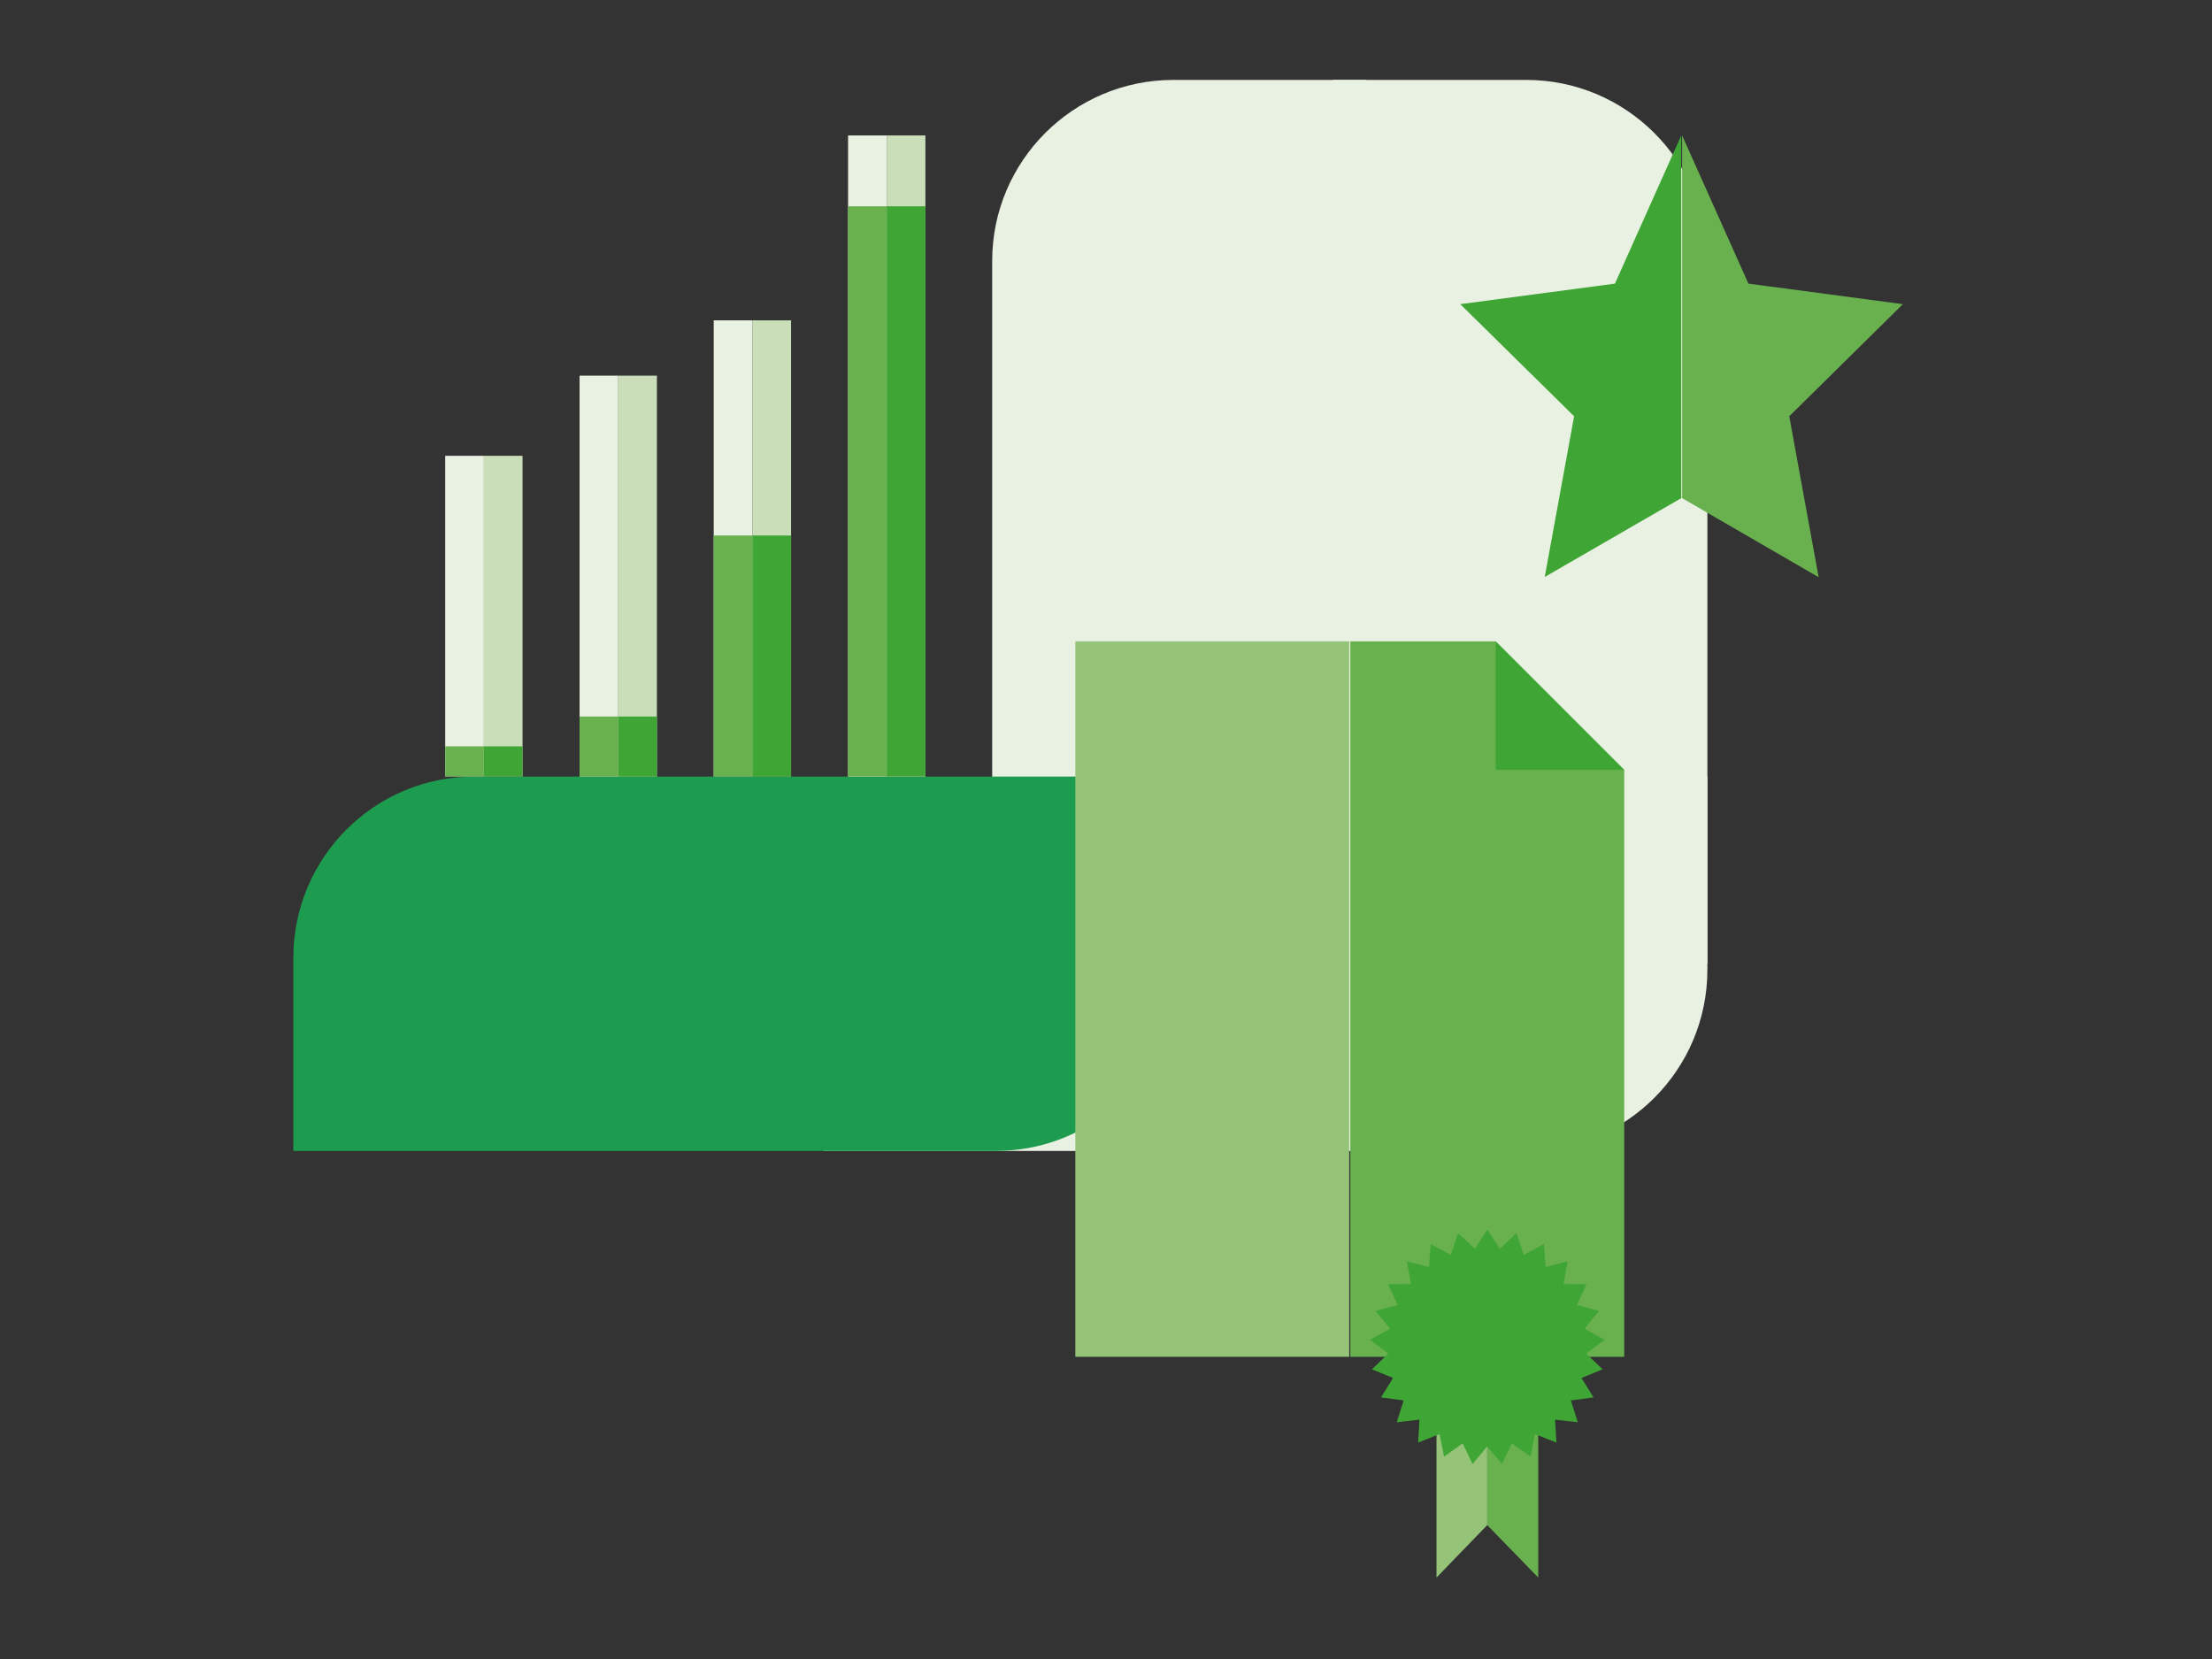
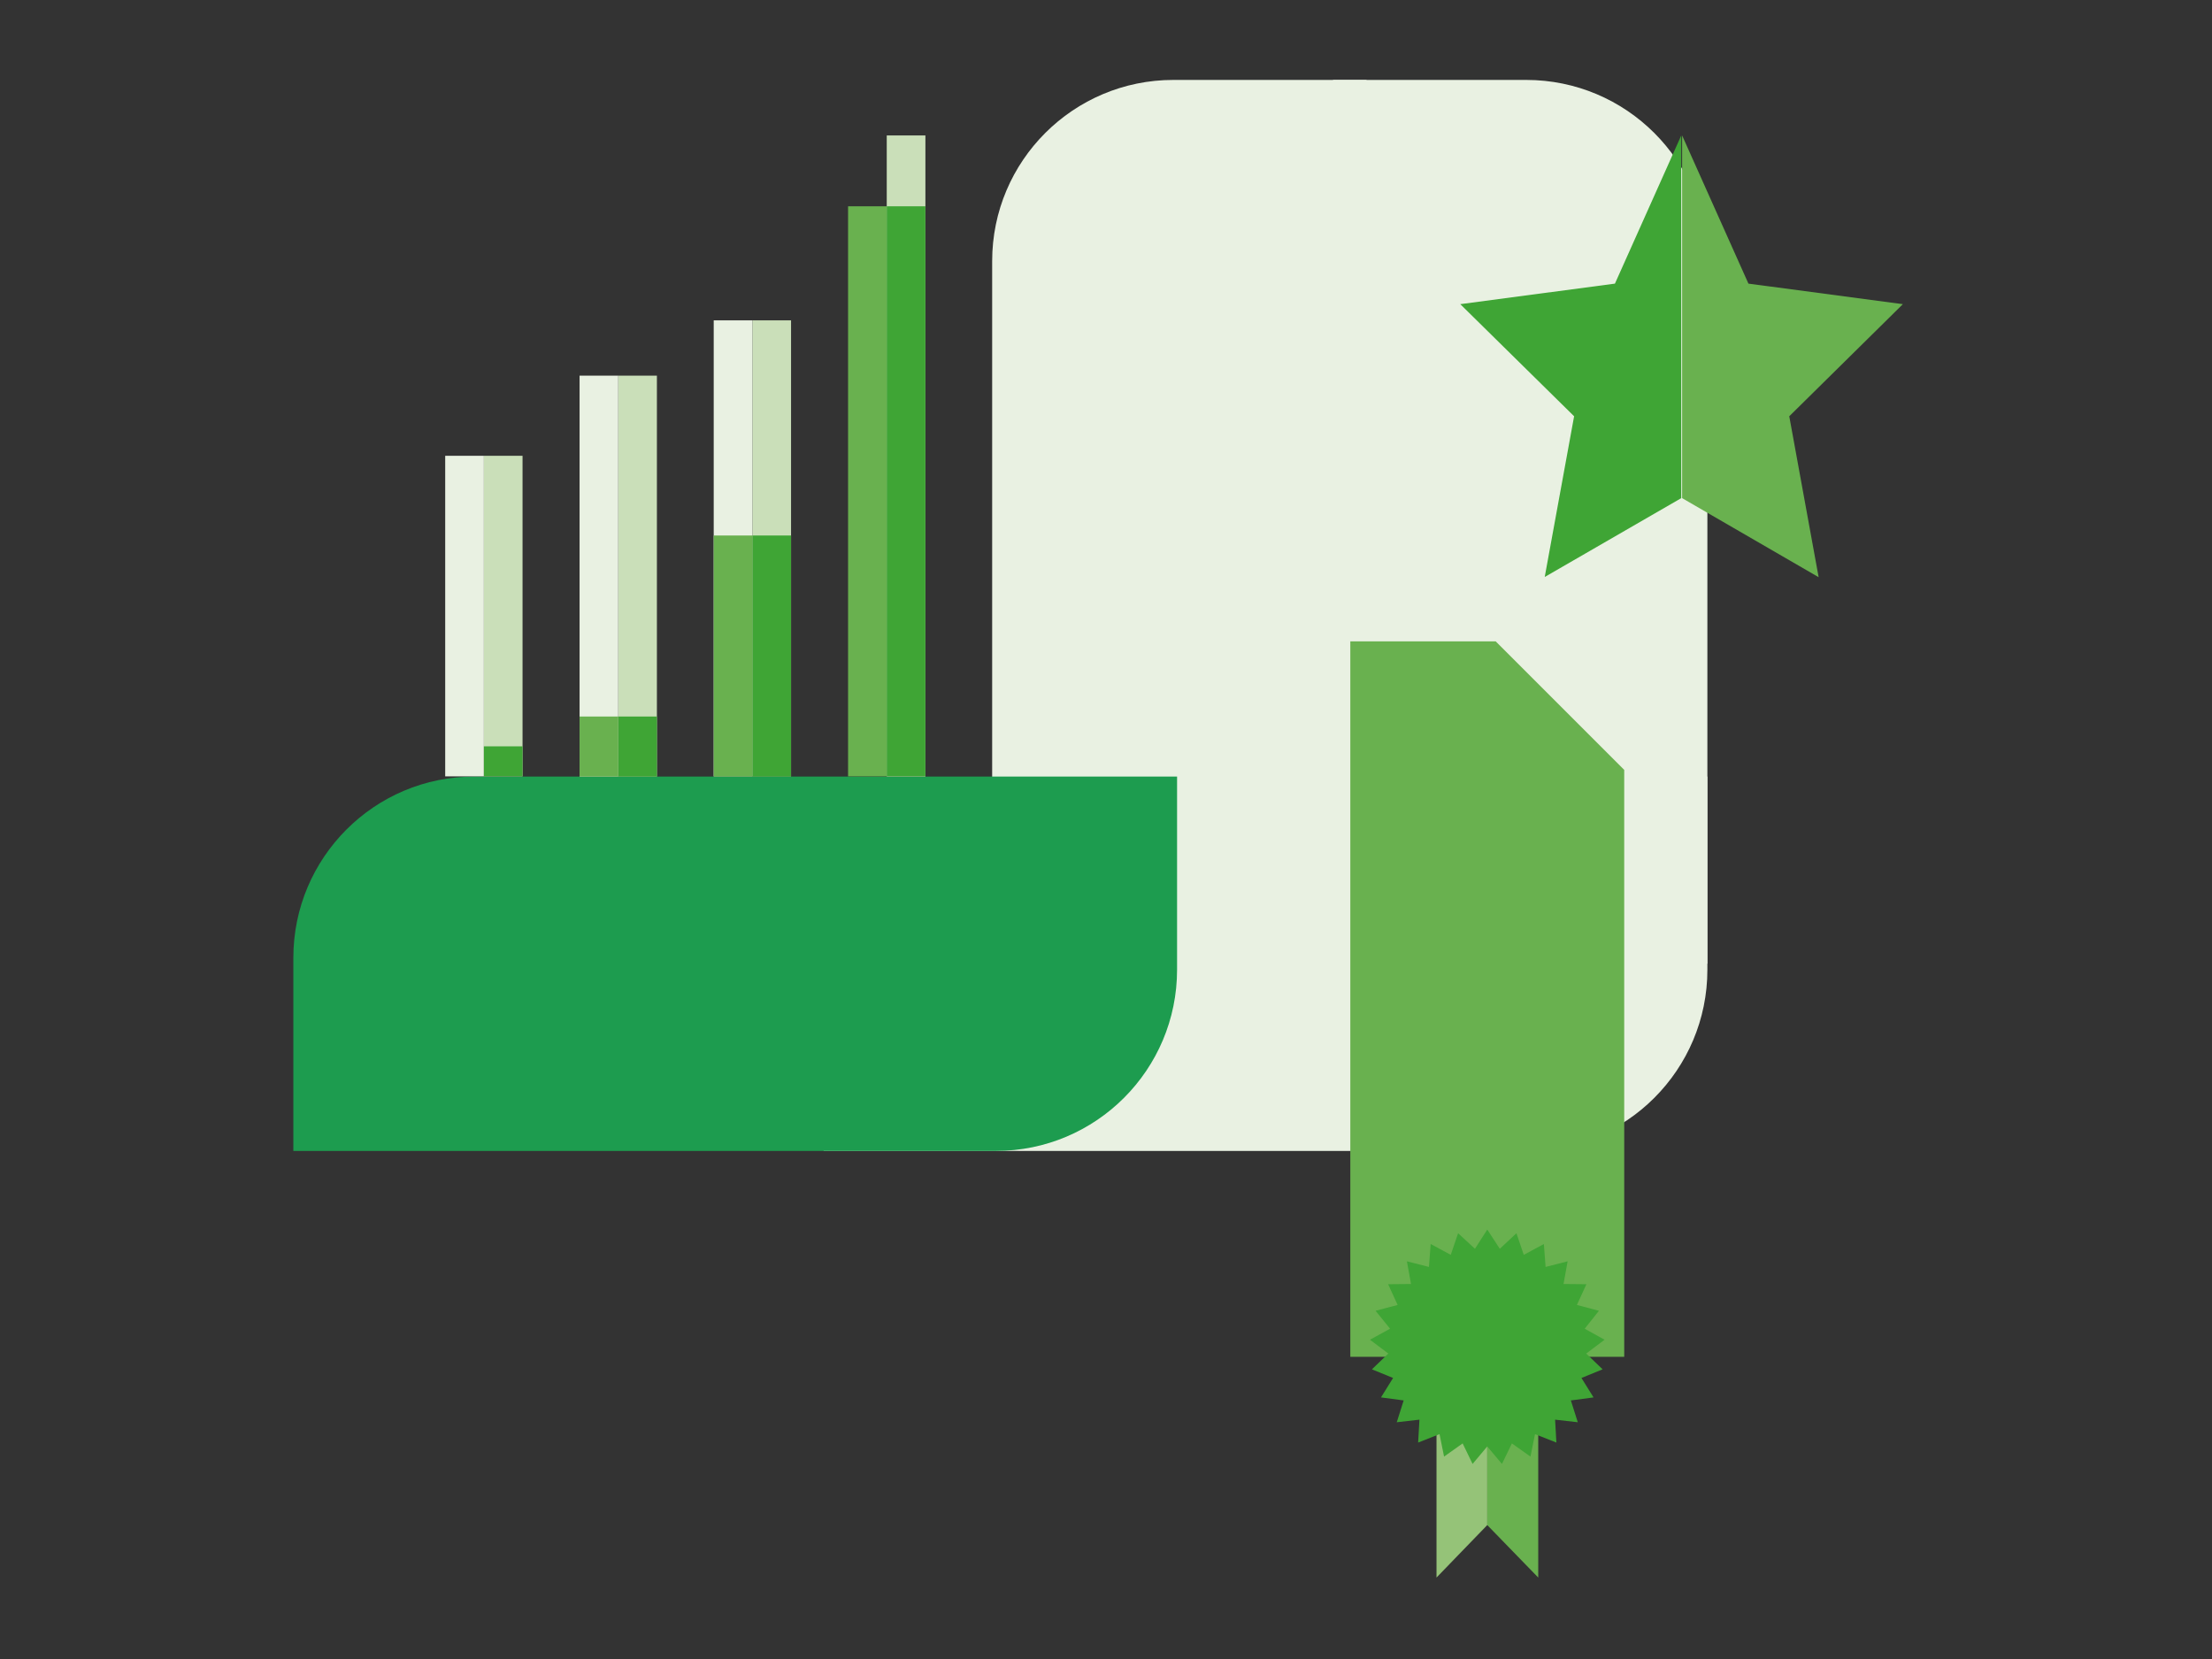
<svg xmlns="http://www.w3.org/2000/svg" xmlns:xlink="http://www.w3.org/1999/xlink" version="1.1" id="Ebene_1" x="0px" y="0px" viewBox="0 0 1024 768" enable-background="new 0 0 1024 768" xml:space="preserve">
  <rect x="0" y="0" width="1024" height="768" fill="#333333" stroke="none" />
  <g>
    <defs>
      <rect id="SVGID_1_" x="135.8" y="37" width="745.2" height="693.3" />
    </defs>
    <clipPath id="SVGID_2_">
      <use xlink:href="#SVGID_1_" overflow="visible" />
    </clipPath>
    <path clip-path="url(#SVGID_2_)" fill="#E9F1E2" d="M381.3,443.4v89.4h325.2c46.4,0,83.9-37.6,83.9-83.9v-89.4H465.2   C418.9,359.4,381.3,397,381.3,443.4" />
-     <path clip-path="url(#SVGID_2_)" fill="#E9F1E2" d="M701,446.1h89.4V120.9c0-46.4-37.6-83.9-83.9-83.9h-89.4v325.2   C617.1,408.5,654.7,446.1,701,446.1" />
+     <path clip-path="url(#SVGID_2_)" fill="#E9F1E2" d="M701,446.1h89.4V120.9c0-46.4-37.6-83.9-83.9-83.9h-89.4v325.2   " />
    <path clip-path="url(#SVGID_2_)" fill="#E9F1E2" d="M548.7,446.1h-89.4V120.9c0-46.4,37.6-83.9,83.9-83.9h89.4v325.2   C632.6,408.5,595,446.1,548.7,446.1" />
    <path clip-path="url(#SVGID_2_)" fill="#1D9C4F" d="M135.8,443.4v89.4h325.2c46.4,0,83.9-37.6,83.9-83.9v-89.4H219.7   C173.4,359.4,135.8,397,135.8,443.4" />
  </g>
  <rect x="410.5" y="62.7" fill="#CADFB9" width="17.9" height="296.8" />
-   <rect x="392.6" y="62.7" fill="#E9F1E2" width="17.9" height="296.8" />
  <rect x="348.3" y="148.3" fill="#CADFB9" width="17.9" height="211.1" />
  <rect x="330.4" y="148.3" fill="#E9F1E2" width="17.9" height="211.1" />
  <rect x="286.2" y="173.9" fill="#CADFB9" width="17.9" height="185.6" />
  <rect x="268.3" y="173.9" fill="#E9F1E2" width="17.9" height="185.6" />
  <rect x="224" y="211" fill="#CADFB9" width="17.9" height="148.4" />
  <rect x="206.1" y="211" fill="#E9F1E2" width="17.9" height="148.4" />
  <rect x="410.5" y="95.5" fill="#3FA535" width="17.9" height="263.9" />
  <rect x="392.6" y="95.5" fill="#69B14F" width="17.9" height="263.9" />
  <rect x="348.3" y="247.9" fill="#3FA535" width="17.9" height="111.6" />
  <rect x="330.4" y="247.9" fill="#69B14F" width="17.9" height="111.6" />
  <rect x="286.2" y="331.7" fill="#3FA535" width="17.9" height="27.8" />
  <rect x="268.3" y="331.7" fill="#69B14F" width="17.9" height="27.8" />
  <rect x="224" y="345.5" fill="#3FA535" width="17.9" height="13.9" />
-   <rect x="206.1" y="345.5" fill="#69B14F" width="17.9" height="13.9" />
-   <rect x="497.8" y="296.9" fill="#95C378" width="126.8" height="331.2" />
  <polygon fill="#69B14F" points="751.9,628.1 751.9,356.4 692.4,296.9 625.1,296.9 625.1,628.1 " />
-   <polygon fill="#3FA535" points="751.9,356.4 692.4,296.9 692.4,356.4 " />
  <polygon fill="#95C378" points="665,659.4 665,730.3 688.5,706 688.5,659.4 " />
  <polygon fill="#69B14F" points="688.5,659.4 688.5,706 712.1,730.3 712.1,659.4 " />
  <polygon fill="#3FA535" points="688.5,569.2 682.8,578.1 675,570.9 671.6,580.9 662.3,575.9 661.5,586.5 651.3,583.9 653.2,594.4   642.6,594.5 647,604.1 636.8,606.8 643.5,615.1 634.2,620.2 642.7,626.6 635.1,633.9 644.9,637.9 639.3,646.9 649.8,648.3   646.6,658.4 657.1,657.2 656.5,667.8 666.4,663.9 668.5,674.3 677.1,668.2 681.7,677.7 688.5,669.6 695.3,677.7 699.9,668.2   708.5,674.3 710.6,663.9 720.5,667.8 719.9,657.2 730.4,658.4 727.2,648.3 737.7,646.9 732.1,637.9 741.9,633.9 734.3,626.6   742.8,620.2 733.6,615.1 740.2,606.8 730,604.1 734.4,594.5 723.8,594.4 725.7,583.9 715.5,586.5 714.7,575.9 705.4,580.9   702,570.9 694.3,578.1 " />
  <polygon fill="#3FA535" points="778.3,62.7 747.6,131.3 676,140.8 728.7,192.7 715.1,267.1 778.3,230.6 " />
  <polygon fill="#69B14F" points="778.7,230.6 841.9,267.2 828.3,192.7 880.9,140.8 809.4,131.3 778.7,62.7 " />
</svg>